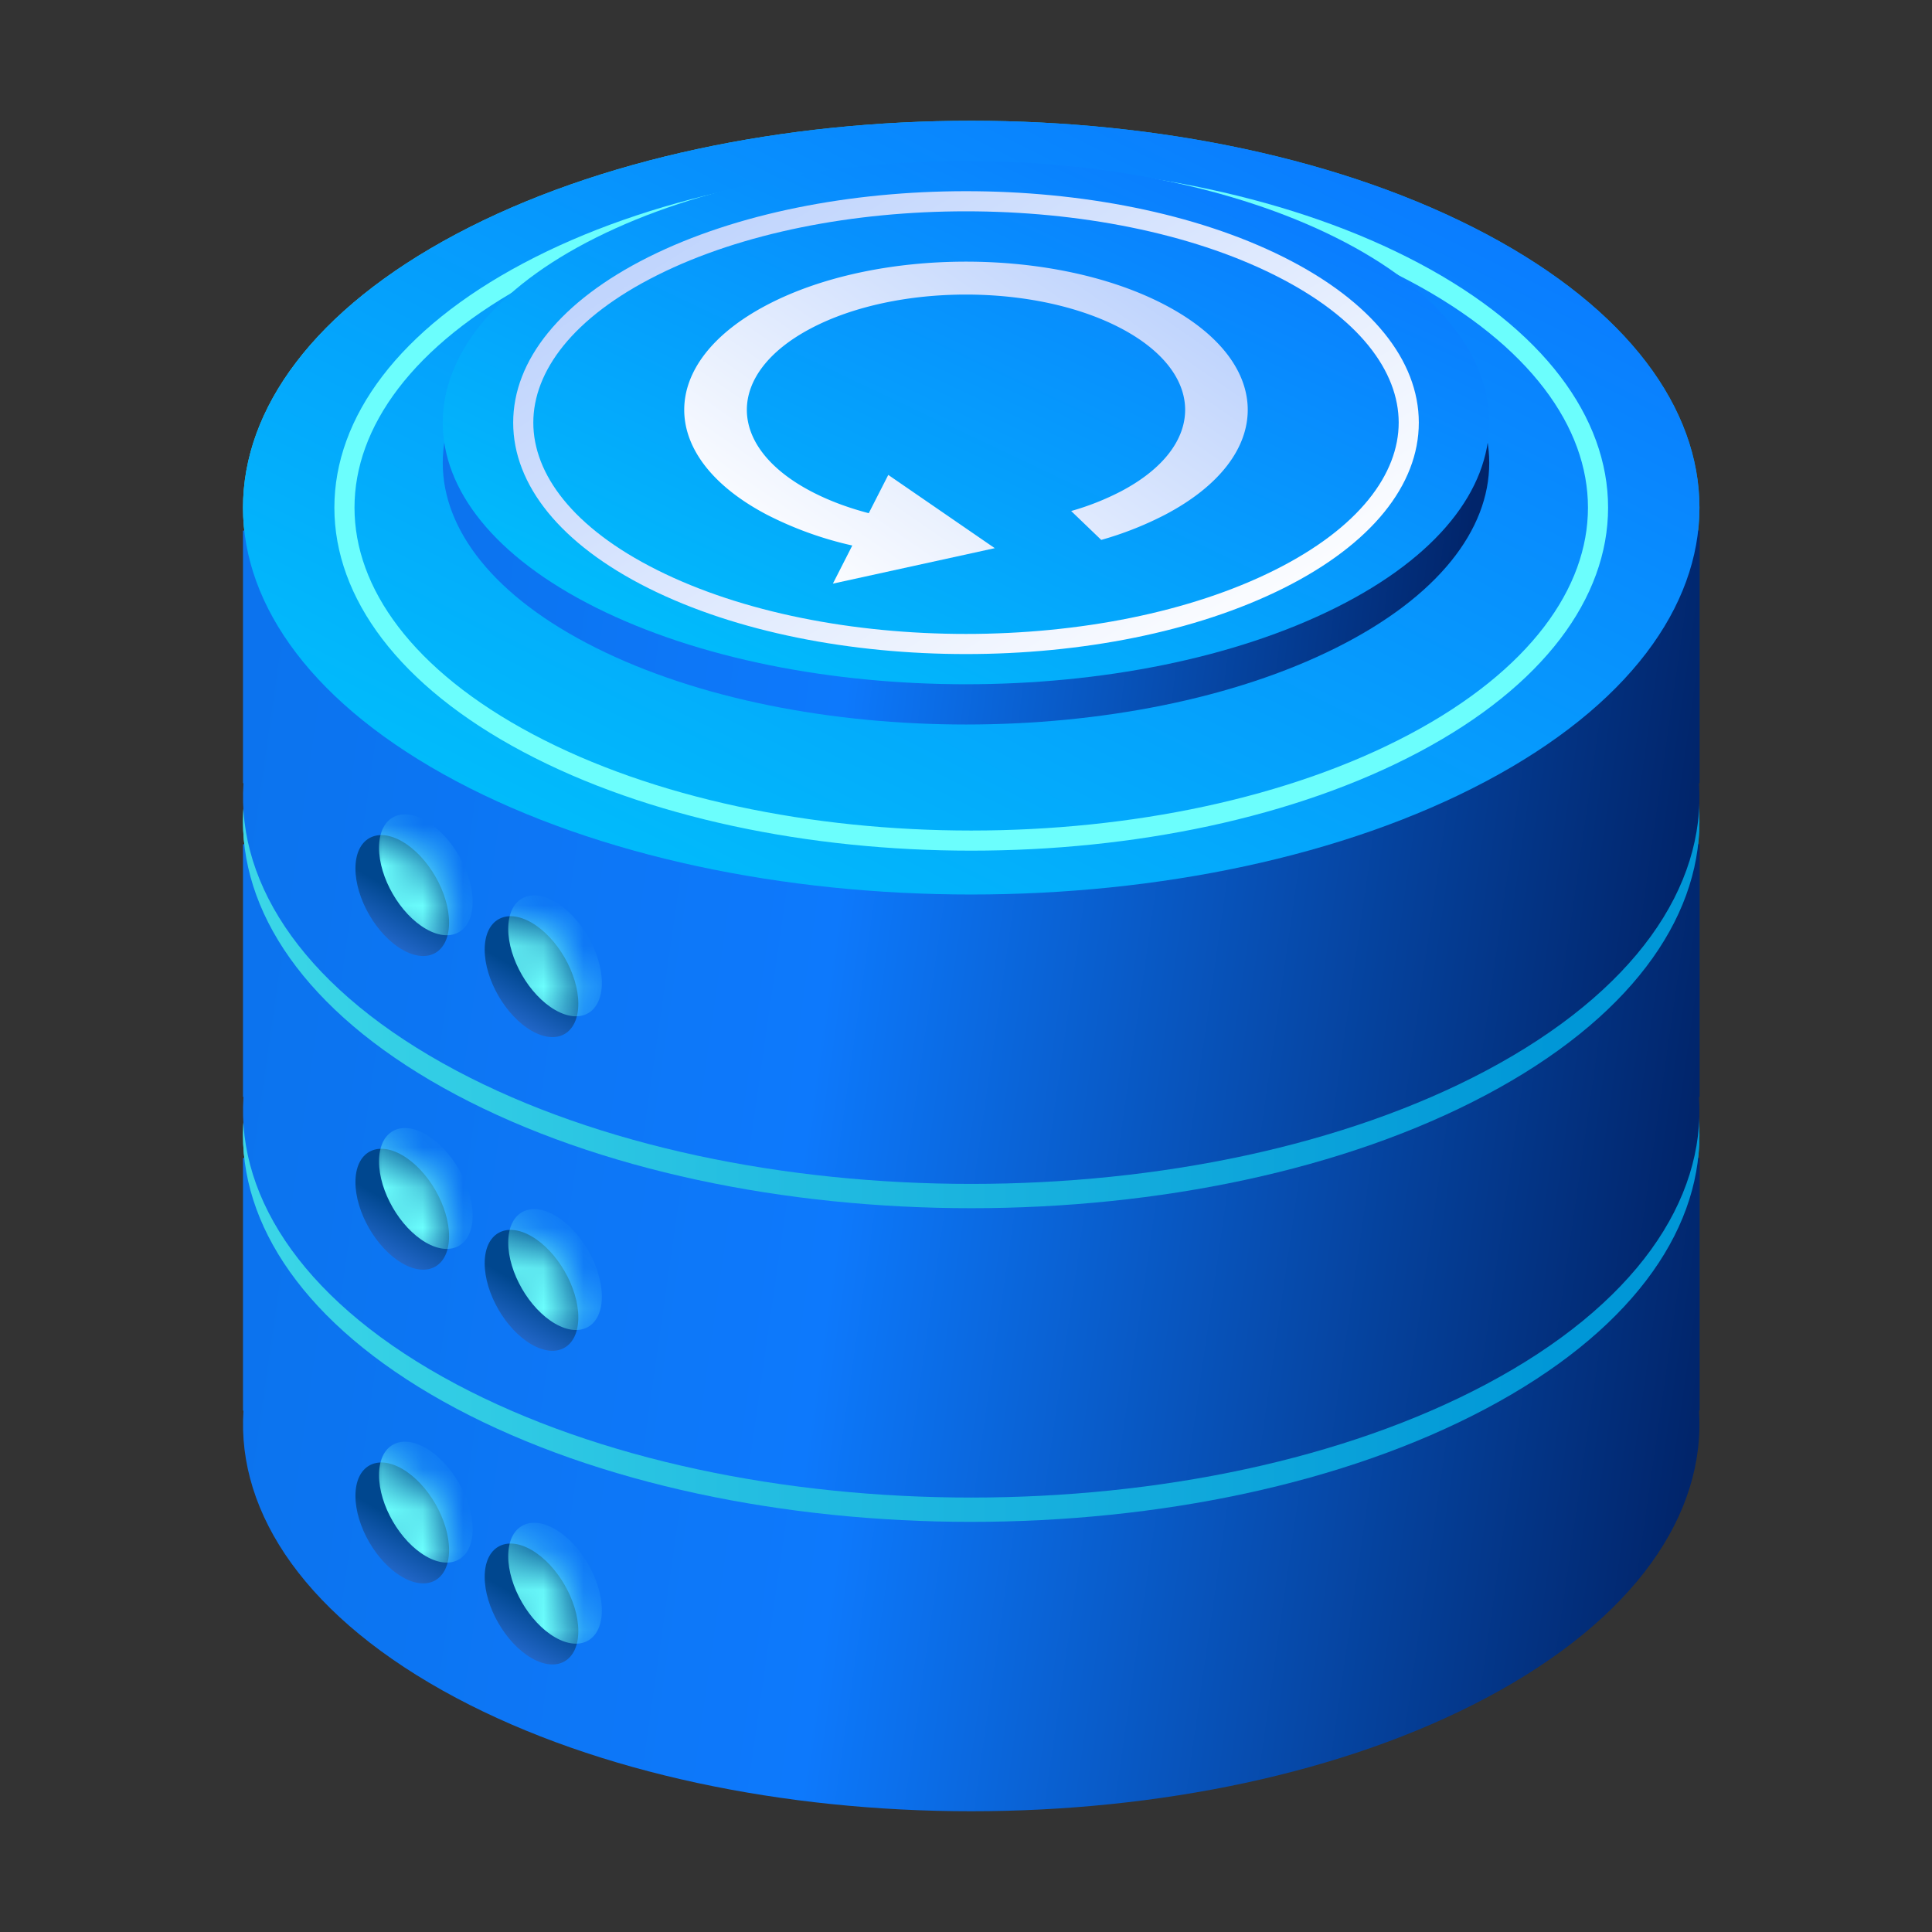
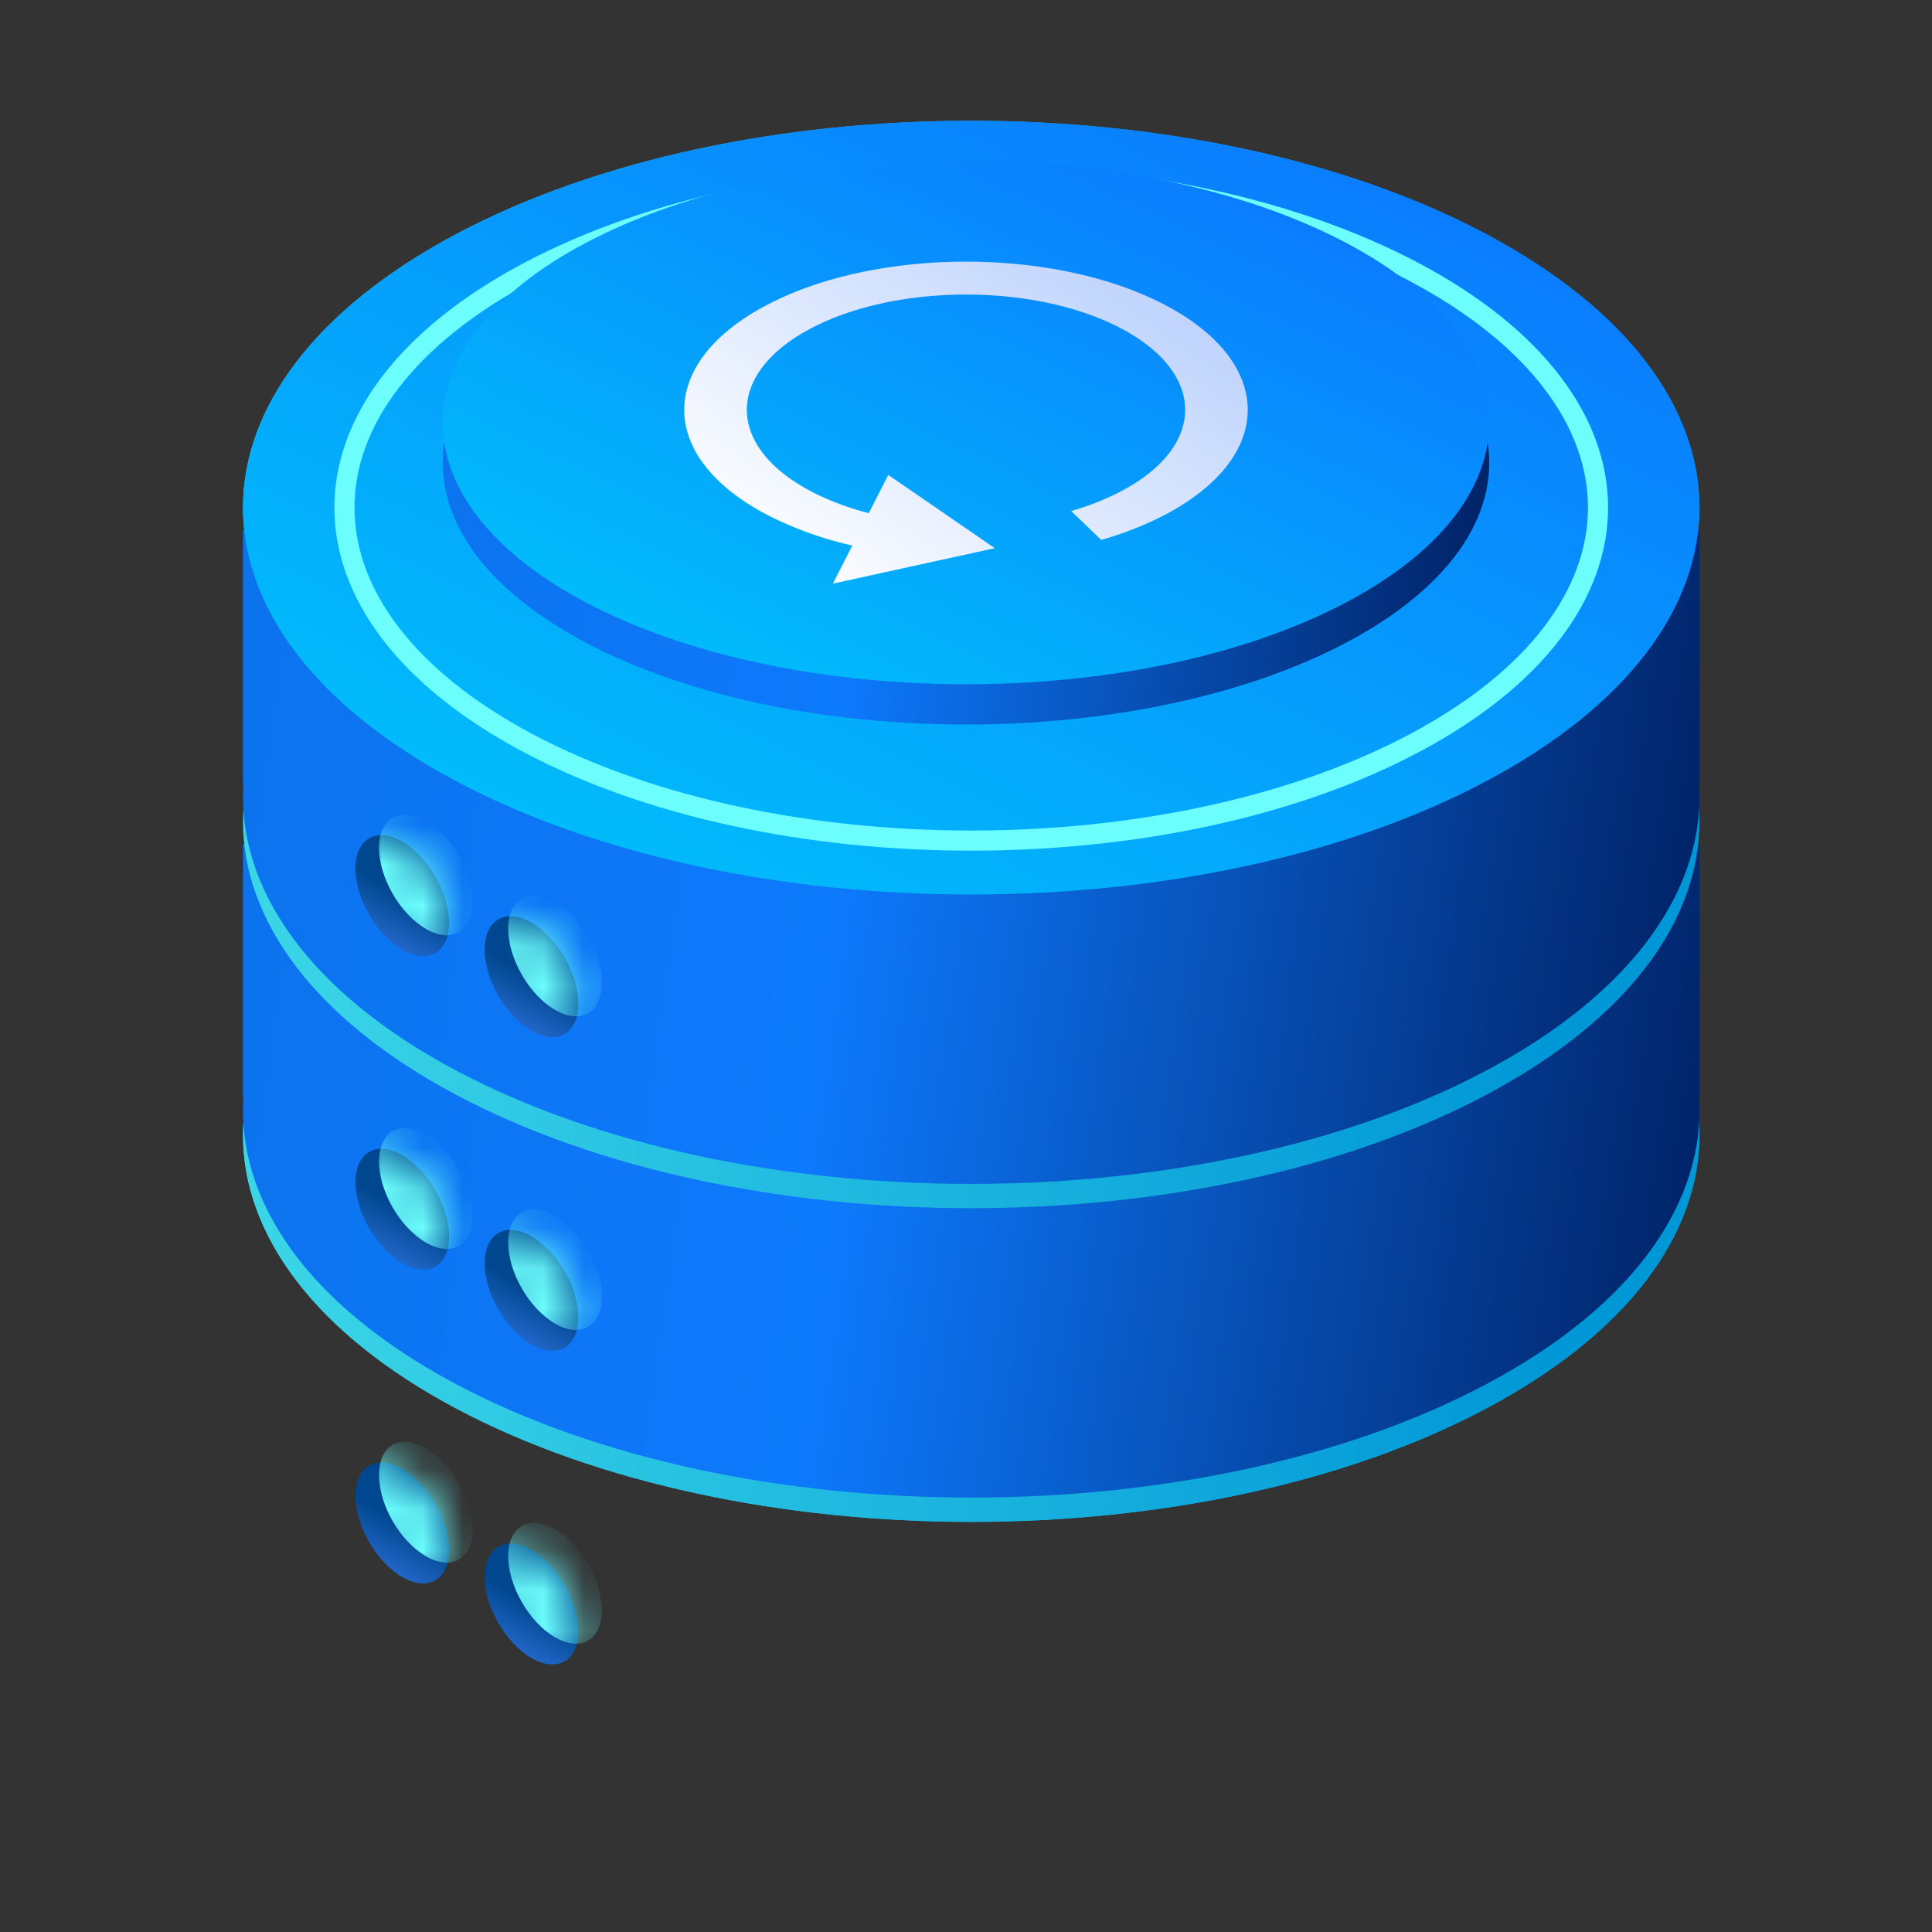
<svg xmlns="http://www.w3.org/2000/svg" width="48" height="48" fill="none">
  <rect width="100%" height="100%" fill="#333333" stroke="none" />
  <path d="M36.923 34.995c-7.065 3.754-18.52 3.754-25.587 0-7.065-3.754-7.065-9.84 0-13.593 7.066-3.754 18.522-3.754 25.587 0 7.066 3.753 7.066 9.84 0 13.593Z" fill="url(#a)" />
-   <path d="M42.227 28.768H6.037v6.278h.012c-.172 2.572 1.59 5.175 5.287 7.139 7.066 3.753 18.522 3.753 25.587 0 3.697-1.964 5.46-4.567 5.288-7.14h.016v-6.277Z" fill="url(#b)" />
  <path d="M36.923 34.995c-7.065 3.754-18.52 3.754-25.587 0-7.065-3.754-7.065-9.84 0-13.593 7.066-3.754 18.522-3.754 25.587 0 7.066 3.753 7.066 9.84 0 13.593Z" fill="url(#c)" />
  <path d="M35.141 34.048c-6.081 3.231-15.941 3.231-22.022 0-6.082-3.23-6.082-8.469 0-11.7 6.081-3.23 15.94-3.23 22.022 0 6.082 3.231 6.082 8.47 0 11.7Z" stroke="#fff" stroke-width=".5" />
  <path d="M33.394 33.119c-5.115 2.717-13.409 2.717-18.523 0-5.116-2.718-5.116-7.123 0-9.84 5.114-2.718 13.408-2.718 18.523 0 5.115 2.717 5.115 7.122 0 9.84Z" fill="url(#d)" />
  <circle r="1.343" transform="matrix(-.866 -.5 0 1 9.994 37.837)" fill="url(#e)" />
  <mask id="g" style="mask-type:alpha" maskUnits="userSpaceOnUse" x="8" y="36" width="4" height="4">
    <circle r="1.343" transform="matrix(-.866 -.5 0 1 9.994 37.837)" fill="url(#f)" />
  </mask>
  <g mask="url(#g)">
    <circle r="1.343" transform="matrix(-.866 -.5 0 1 10.58 37.32)" fill="#6BFEFD" />
  </g>
  <circle r="1.343" transform="matrix(-.866 -.5 0 1 13.205 39.851)" fill="url(#h)" />
  <mask id="j" style="mask-type:alpha" maskUnits="userSpaceOnUse" x="12" y="38" width="3" height="4">
    <circle r="1.343" transform="matrix(-.866 -.5 0 1 13.205 39.852)" fill="url(#i)" />
  </mask>
  <g mask="url(#j)">
    <circle r="1.343" transform="matrix(-.866 -.5 0 1 13.79 39.335)" fill="#6BFEFD" />
  </g>
-   <path d="M36.923 27.202c-7.065 3.754-18.52 3.754-25.587 0-7.065-3.754-7.065-9.84 0-13.593 7.066-3.754 18.522-3.754 25.587 0 7.066 3.753 7.066 9.84 0 13.593Z" fill="url(#k)" />
  <path d="M42.227 20.975H6.037v6.278h.012c-.172 2.572 1.59 5.175 5.287 7.138 7.066 3.754 18.522 3.754 25.587 0 3.697-1.963 5.46-4.566 5.288-7.138h.016v-6.278Z" fill="url(#l)" />
  <path d="M36.923 27.202c-7.065 3.754-18.52 3.754-25.587 0-7.065-3.754-7.065-9.84 0-13.593 7.066-3.754 18.522-3.754 25.587 0 7.066 3.753 7.066 9.84 0 13.593Z" fill="url(#m)" />
  <path d="M35.141 26.255c-6.081 3.23-15.941 3.23-22.022 0-6.082-3.23-6.082-8.469 0-11.7 6.081-3.23 15.94-3.23 22.022 0 6.082 3.231 6.082 8.47 0 11.7Z" stroke="#fff" stroke-width=".5" />
  <path d="M33.394 25.326c-5.115 2.717-13.409 2.717-18.523 0-5.116-2.718-5.116-7.123 0-9.84 5.114-2.718 13.408-2.718 18.523 0 5.115 2.716 5.115 7.122 0 9.84Z" fill="url(#n)" />
  <circle r="1.343" transform="matrix(-.866 -.5 0 1 9.994 30.043)" fill="url(#o)" />
  <mask id="q" style="mask-type:alpha" maskUnits="userSpaceOnUse" x="8" y="28" width="4" height="4">
    <circle r="1.343" transform="matrix(-.866 -.5 0 1 9.994 30.044)" fill="url(#p)" />
  </mask>
  <g mask="url(#q)">
    <circle r="1.343" transform="matrix(-.866 -.5 0 1 10.58 29.527)" fill="#6BFEFD" />
  </g>
  <circle r="1.343" transform="matrix(-.866 -.5 0 1 13.205 32.058)" fill="url(#r)" />
  <mask id="t" style="mask-type:alpha" maskUnits="userSpaceOnUse" x="12" y="30" width="3" height="4">
    <circle r="1.343" transform="matrix(-.866 -.5 0 1 13.205 32.059)" fill="url(#s)" />
  </mask>
  <g mask="url(#t)">
    <circle r="1.343" transform="matrix(-.866 -.5 0 1 13.79 31.542)" fill="#6BFEFD" />
  </g>
  <path d="M36.923 19.409c-7.065 3.753-18.52 3.753-25.587 0-7.065-3.754-7.065-9.84 0-13.594 7.066-3.753 18.522-3.753 25.587 0 7.066 3.754 7.066 9.84 0 13.594Z" fill="url(#u)" />
  <path d="M42.227 13.182H6.037v6.277h.012c-.172 2.573 1.59 5.175 5.287 7.14 7.066 3.753 18.522 3.753 25.587 0 3.697-1.965 5.46-4.567 5.288-7.14h.016v-6.277Z" fill="url(#v)" />
  <path d="M36.923 19.409c-7.065 3.753-18.52 3.753-25.587 0-7.065-3.754-7.065-9.84 0-13.594 7.066-3.753 18.522-3.753 25.587 0 7.066 3.754 7.066 9.84 0 13.594Z" fill="url(#w)" />
  <path d="M35.141 18.462c-6.081 3.23-15.941 3.23-22.022 0-6.082-3.231-6.082-8.47 0-11.7 6.081-3.23 15.94-3.23 22.022 0 6.082 3.23 6.082 8.469 0 11.7Z" stroke="#6BFEFD" stroke-width=".5" />
  <circle r="1.343" transform="matrix(-.866 -.5 0 1 9.994 22.25)" fill="url(#x)" />
  <mask id="z" style="mask-type:alpha" maskUnits="userSpaceOnUse" x="8" y="20" width="4" height="4">
    <circle r="1.343" transform="matrix(-.866 -.5 0 1 9.994 22.25)" fill="url(#y)" />
  </mask>
  <g mask="url(#z)">
    <circle r="1.343" transform="matrix(-.866 -.5 0 1 10.58 21.734)" fill="#6BFEFD" />
  </g>
  <circle r="1.343" transform="matrix(-.866 -.5 0 1 13.205 24.265)" fill="url(#A)" />
  <mask id="C" style="mask-type:alpha" maskUnits="userSpaceOnUse" x="12" y="22" width="3" height="4">
    <circle r="1.343" transform="matrix(-.866 -.5 0 1 13.205 24.264)" fill="url(#B)" />
  </mask>
  <g mask="url(#C)">
    <circle r="1.343" transform="matrix(-.866 -.5 0 1 13.79 23.748)" fill="#6BFEFD" />
  </g>
  <path d="M33.192 16.096c-5.077 2.539-13.308 2.539-18.385 0-5.076-2.538-5.076-6.654 0-9.192 5.077-2.539 13.308-2.539 18.385 0 5.077 2.538 5.077 6.654 0 9.192Z" fill="url(#D)" />
  <path d="M33.192 15.096c-5.077 2.539-13.308 2.539-18.385 0-5.076-2.538-5.076-6.654 0-9.192 5.077-2.539 13.308-2.539 18.385 0 5.077 2.538 5.077 6.654 0 9.192Z" fill="url(#E)" />
-   <path fill-rule="evenodd" clip-rule="evenodd" d="M24 5.25c-2.788 0-5.563.532-7.667 1.585C14.221 7.89 13.25 9.232 13.25 10.5c0 1.268.97 2.61 3.083 3.665 2.105 1.053 4.879 1.585 7.667 1.585 2.788 0 5.562-.533 7.666-1.585 2.113-1.056 3.084-2.397 3.084-3.665 0-1.268-.971-2.61-3.084-3.665C29.562 5.782 26.788 5.25 24 5.25Zm0-.5c2.842 0 5.698.541 7.89 1.637 2.183 1.092 3.36 2.566 3.36 4.113 0 1.547-1.177 3.021-3.36 4.113-2.192 1.096-5.048 1.637-7.89 1.637-2.843 0-5.698-.541-7.89-1.637-2.183-1.092-3.36-2.566-3.36-4.113 0-1.547 1.177-3.021 3.36-4.113C18.302 5.291 21.157 4.75 24 4.75Z" fill="url(#F)" />
  <path d="M27.85 8.157c-2.127-1.118-5.574-1.118-7.7 0-2.126 1.119-2.126 2.932 0 4.05.432.227.917.408 1.434.543l.485-.951 2.646 1.82-4.022.881.482-.947a8.899 8.899 0 0 1-2.125-.767c-2.734-1.438-2.734-3.77 0-5.207 2.734-1.438 7.166-1.438 9.9 0 2.733 1.438 2.733 3.769 0 5.207a8.435 8.435 0 0 1-1.59.628l-.747-.718a6.57 6.57 0 0 0 1.237-.489c2.126-1.118 2.126-2.931 0-4.05Z" fill="url(#G)" />
  <defs>
    <linearGradient id="a" x1="38.656" y1="20.353" x2="4.367" y2="20.13" gradientUnits="userSpaceOnUse">
      <stop stop-color="#0097D7" />
      <stop offset="1" stop-color="#3EDAE8" />
    </linearGradient>
    <linearGradient id="b" x1="42.228" y1="34.312" x2="-12.416" y2="26.489" gradientUnits="userSpaceOnUse">
      <stop stop-color="#01256B" />
      <stop offset=".374" stop-color="#0D79FC" />
      <stop offset="1" stop-color="#0B6CDC" />
    </linearGradient>
    <linearGradient id="c" x1="38.656" y1="20.353" x2="4.367" y2="20.13" gradientUnits="userSpaceOnUse">
      <stop stop-color="#0097D7" />
      <stop offset="1" stop-color="#3EDAE8" />
    </linearGradient>
    <linearGradient id="d" x1="8.885" y1="28.199" x2="44.64" y2="19.652" gradientUnits="userSpaceOnUse">
      <stop stop-color="#0097D7" />
      <stop offset="1" stop-color="#3EDAE8" />
    </linearGradient>
    <linearGradient id="e" x1="0" y1="0" x2="0" y2="2.686" gradientUnits="userSpaceOnUse">
      <stop stop-color="#00478F" />
      <stop offset="1" stop-color="#4385FF" />
    </linearGradient>
    <linearGradient id="f" x1="0" y1="0" x2="0" y2="2.686" gradientUnits="userSpaceOnUse">
      <stop stop-color="#00478F" />
      <stop offset="1" stop-color="#4385FF" />
    </linearGradient>
    <linearGradient id="h" x1="0" y1="0" x2="0" y2="2.686" gradientUnits="userSpaceOnUse">
      <stop stop-color="#00478F" />
      <stop offset="1" stop-color="#4385FF" />
    </linearGradient>
    <linearGradient id="i" x1="0" y1="0" x2="0" y2="2.686" gradientUnits="userSpaceOnUse">
      <stop stop-color="#00478F" />
      <stop offset="1" stop-color="#4385FF" />
    </linearGradient>
    <linearGradient id="k" x1="38.656" y1="12.56" x2="4.367" y2="12.337" gradientUnits="userSpaceOnUse">
      <stop stop-color="#0097D7" />
      <stop offset="1" stop-color="#3EDAE8" />
    </linearGradient>
    <linearGradient id="l" x1="42.228" y1="26.519" x2="-12.416" y2="18.696" gradientUnits="userSpaceOnUse">
      <stop stop-color="#01256B" />
      <stop offset=".374" stop-color="#0D79FC" />
      <stop offset="1" stop-color="#0B6CDC" />
    </linearGradient>
    <linearGradient id="m" x1="38.656" y1="12.56" x2="4.367" y2="12.337" gradientUnits="userSpaceOnUse">
      <stop stop-color="#0097D7" />
      <stop offset="1" stop-color="#3EDAE8" />
    </linearGradient>
    <linearGradient id="n" x1="8.885" y1="20.405" x2="44.64" y2="11.859" gradientUnits="userSpaceOnUse">
      <stop stop-color="#0097D7" />
      <stop offset="1" stop-color="#3EDAE8" />
    </linearGradient>
    <linearGradient id="o" x1="0" y1="0" x2="0" y2="2.686" gradientUnits="userSpaceOnUse">
      <stop stop-color="#00478F" />
      <stop offset="1" stop-color="#4385FF" />
    </linearGradient>
    <linearGradient id="p" x1="0" y1="0" x2="0" y2="2.686" gradientUnits="userSpaceOnUse">
      <stop stop-color="#00478F" />
      <stop offset="1" stop-color="#4385FF" />
    </linearGradient>
    <linearGradient id="r" x1="0" y1="0" x2="0" y2="2.686" gradientUnits="userSpaceOnUse">
      <stop stop-color="#00478F" />
      <stop offset="1" stop-color="#4385FF" />
    </linearGradient>
    <linearGradient id="s" x1="0" y1="0" x2="0" y2="2.686" gradientUnits="userSpaceOnUse">
      <stop stop-color="#00478F" />
      <stop offset="1" stop-color="#4385FF" />
    </linearGradient>
    <linearGradient id="u" x1="38.656" y1="4.767" x2="4.367" y2="4.543" gradientUnits="userSpaceOnUse">
      <stop stop-color="#0097D7" />
      <stop offset="1" stop-color="#3EDAE8" />
    </linearGradient>
    <linearGradient id="v" x1="42.228" y1="18.725" x2="-12.416" y2="10.903" gradientUnits="userSpaceOnUse">
      <stop stop-color="#01256B" />
      <stop offset=".374" stop-color="#0D79FC" />
      <stop offset="1" stop-color="#0B6CDC" />
    </linearGradient>
    <linearGradient id="w" x1="24.022" y1="28.747" x2="36.692" y2="3.546" gradientUnits="userSpaceOnUse">
      <stop stop-color="#00C2FA" />
      <stop offset="1" stop-color="#0B78FF" />
    </linearGradient>
    <linearGradient id="x" x1="0" y1="0" x2="0" y2="2.686" gradientUnits="userSpaceOnUse">
      <stop stop-color="#00478F" />
      <stop offset="1" stop-color="#4385FF" />
    </linearGradient>
    <linearGradient id="y" x1="0" y1="0" x2="0" y2="2.686" gradientUnits="userSpaceOnUse">
      <stop stop-color="#00478F" />
      <stop offset="1" stop-color="#4385FF" />
    </linearGradient>
    <linearGradient id="A" x1="0" y1="0" x2="0" y2="2.686" gradientUnits="userSpaceOnUse">
      <stop stop-color="#00478F" />
      <stop offset="1" stop-color="#4385FF" />
    </linearGradient>
    <linearGradient id="B" x1="0" y1="0" x2="0" y2="2.686" gradientUnits="userSpaceOnUse">
      <stop stop-color="#00478F" />
      <stop offset="1" stop-color="#4385FF" />
    </linearGradient>
    <linearGradient id="D" x1="37" y1="9.44" x2="-2.413" y2="4.379" gradientUnits="userSpaceOnUse">
      <stop stop-color="#01256B" />
      <stop offset=".374" stop-color="#0D79FC" />
      <stop offset="1" stop-color="#0B6CDC" />
    </linearGradient>
    <linearGradient id="E" x1="23.922" y1="21.411" x2="32.177" y2="3.967" gradientUnits="userSpaceOnUse">
      <stop stop-color="#00C2FA" />
      <stop offset="1" stop-color="#0B78FF" />
    </linearGradient>
    <linearGradient id="F" x1="7.125" y1="6.615" x2="17.784" y2="23.859" gradientUnits="userSpaceOnUse">
      <stop stop-color="#AFC9FC" />
      <stop offset="1" stop-color="#FCFDFF" />
    </linearGradient>
    <linearGradient id="G" x1="34.5" y1="7.797" x2="26.746" y2="19.018" gradientUnits="userSpaceOnUse">
      <stop stop-color="#AFC9FC" />
      <stop offset="1" stop-color="#FCFDFF" />
    </linearGradient>
  </defs>
</svg>